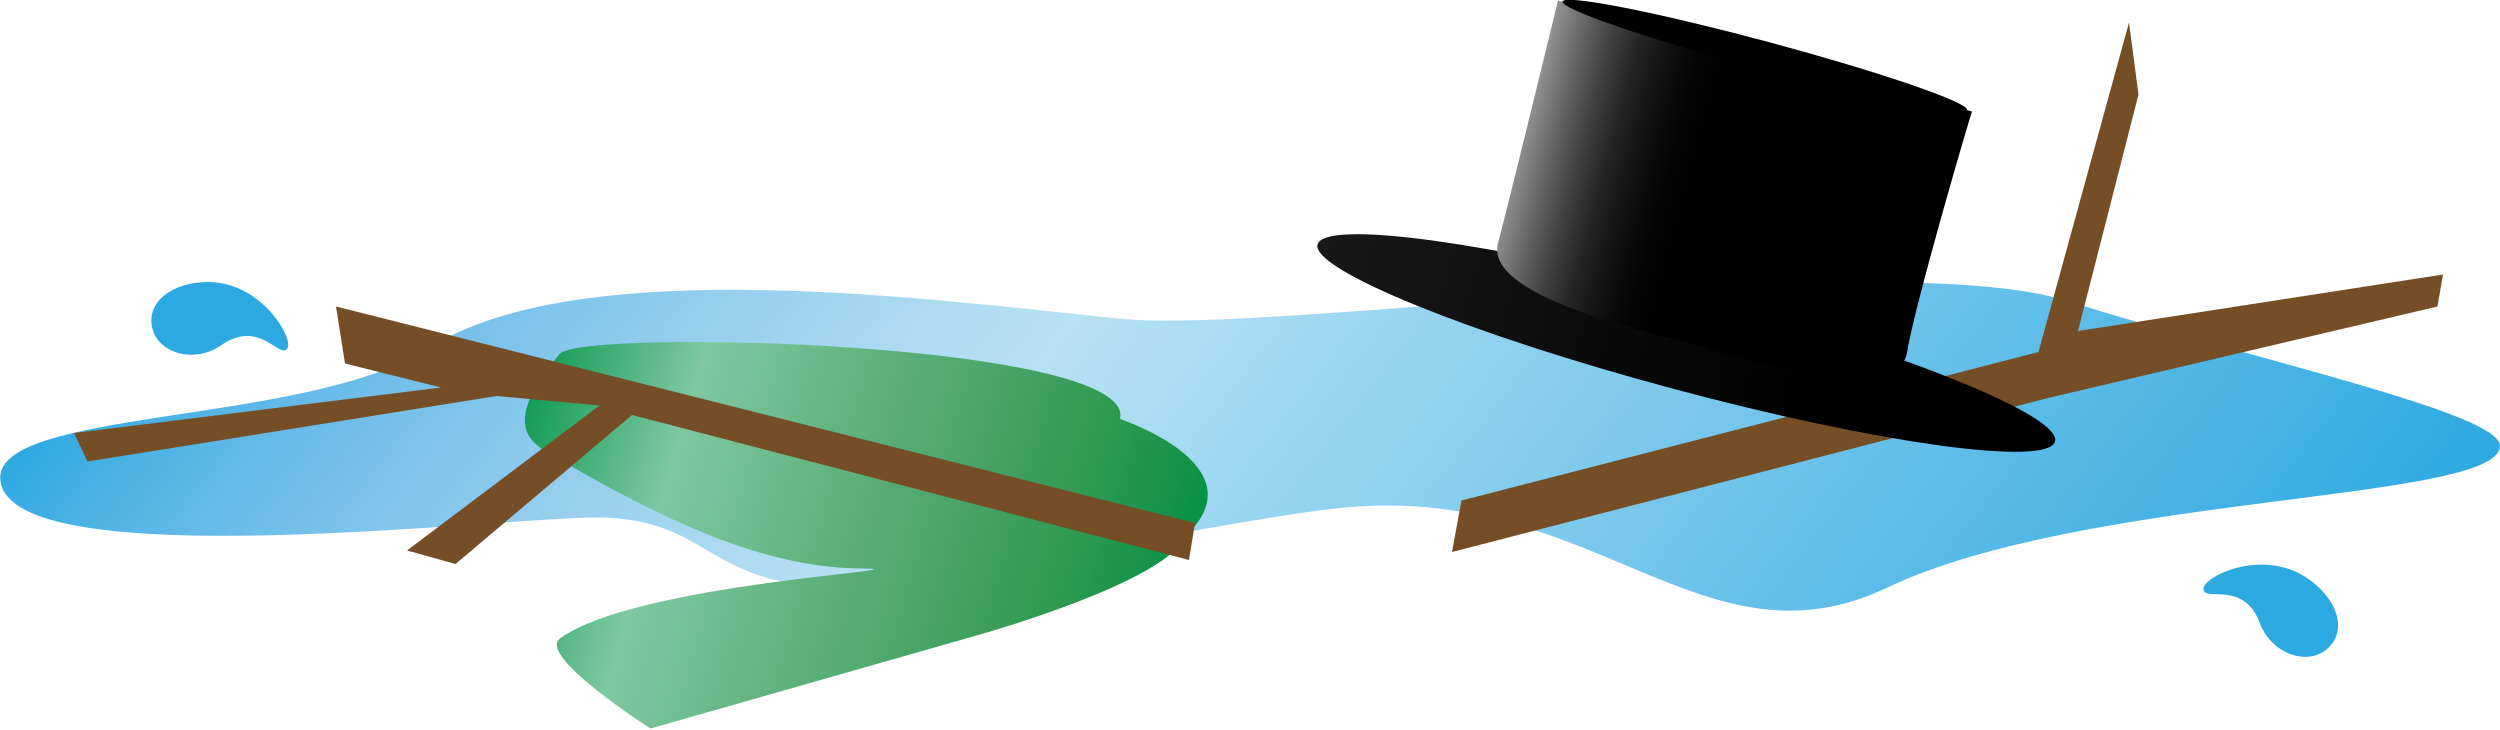
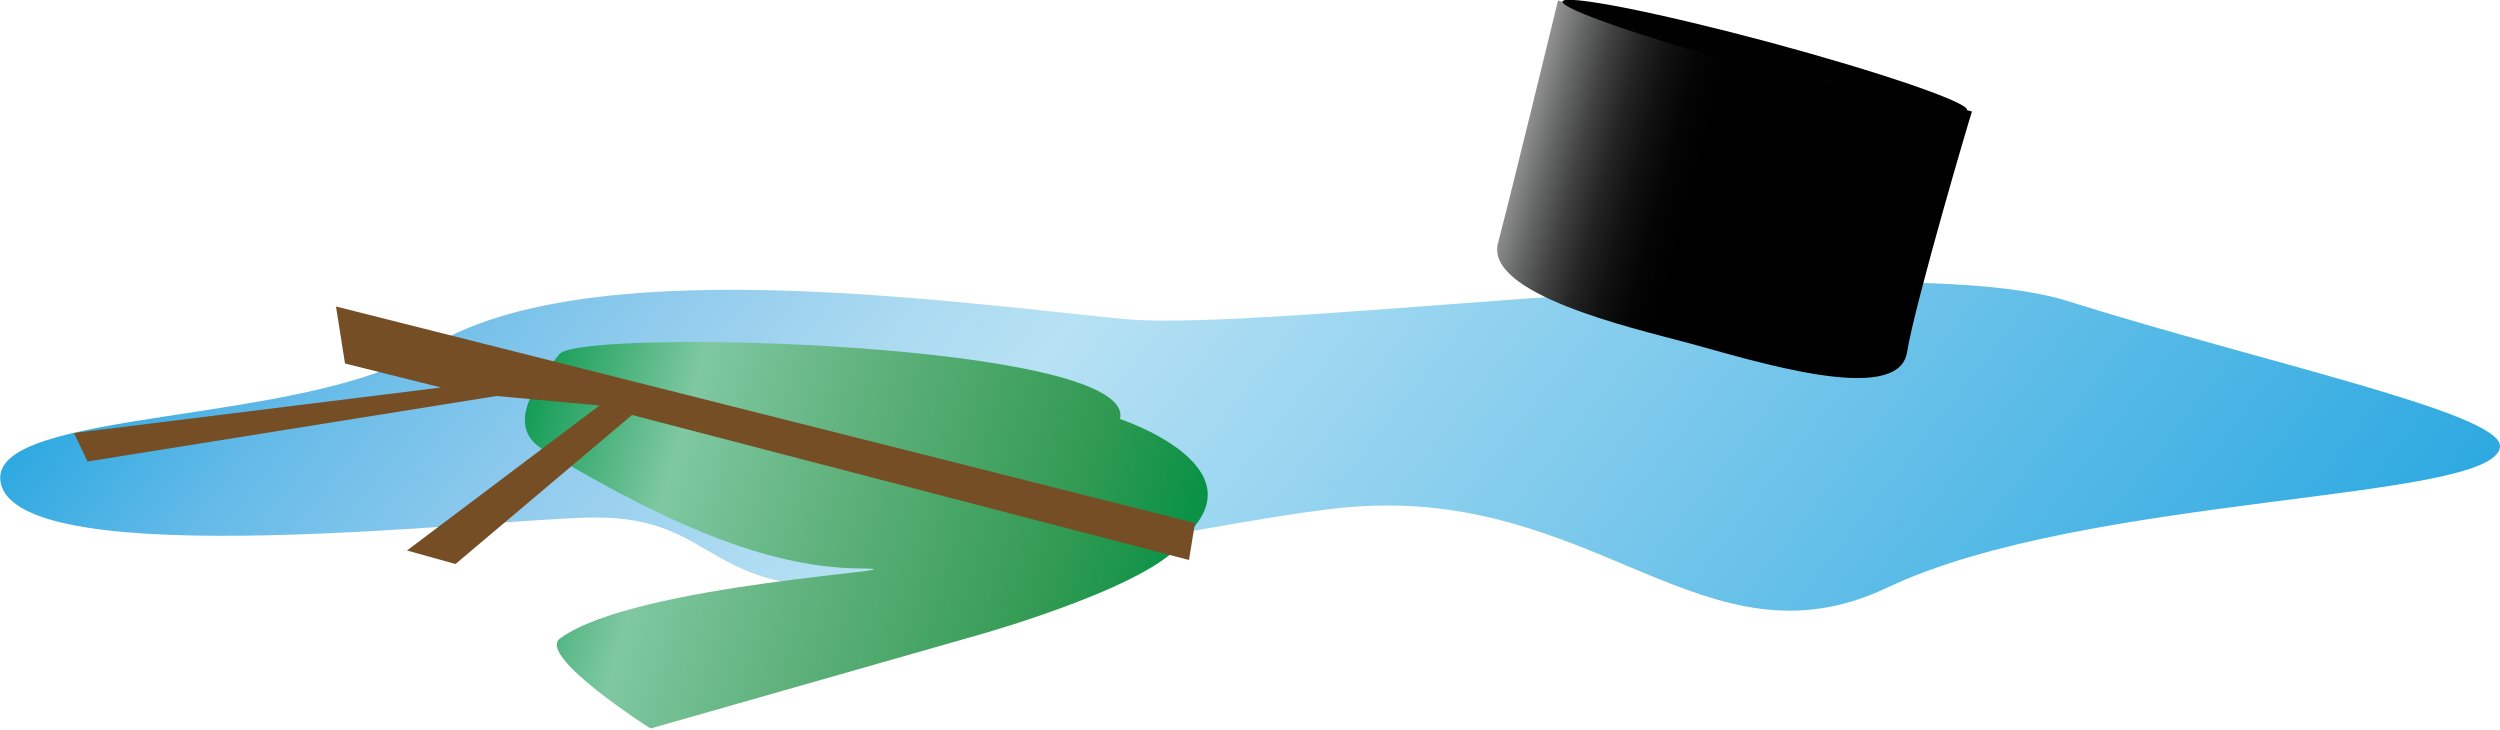
<svg xmlns="http://www.w3.org/2000/svg" xmlns:ns1="https://ian.umces.edu/media-library/" x="0px" y="0px" width="500" height="146" viewBox="0 0 500 146" xml:space="preserve">
  <title>Snowman: melted</title>
  <desc>
    <ns1:title>Snowman: melted</ns1:title>
    <ns1:descr>View of melted snowman</ns1:descr>
    <ns1:scene>
      <ns1:contains>melted, snow, snowman, winter, season, climate change, global warming, climate crisis, spring, temperature, water, fun, recreation, play</ns1:contains>
      <ns1:when>2013-02-08</ns1:when>
    </ns1:scene>
  </desc>
  <g id="ian_symbols_5f6b5e4f2ccc9f94097bd0f8354b8cea">
    <linearGradient id="ian_symbols_a49f3f0ccbbe245485914c23f6dfe75e" gradientUnits="userSpaceOnUse" x1="634.054" y1="1569.49" x2="2187.636" y2="355.699" gradientTransform="matrix(0.199 0 0 -0.199 -30.829 284.01)">
      <stop offset="0" style="stop-color:#2DA9E1" />
      <stop offset="9.680000e-02" style="stop-color:#64BAE8" />
      <stop offset="0.223" style="stop-color:#92CCED" />
      <stop offset="0.324" style="stop-color:#ADDBF1" />
      <stop offset="0.385" style="stop-color:#B7E1F4" />
      <stop offset="1" style="stop-color:#2DA9E1" />
    </linearGradient>
    <path fill="url(#ian_symbols_a49f3f0ccbbe245485914c23f6dfe75e)" d="M500,89.3c0.4-6.7-47.8-16.9-86.5-29.1c-35.6-11.2-158.8,6.5-188.7,3.6   c-36.7-3.6-108.4-13.8-139.4,6C61.3,85.2-2.2,81.6,0.1,96.3c2.9,19.1,99.6,7.2,119,7.2c22.8,0,21.7,13.4,48.1,14   c14.8,0.3,82.5-14.5,102.9-16.1c49.2-4,70.8,33.5,107.4,16.1C417.1,98.7,499.3,100.4,500,89.3z" />
-     <path fill="#2DA9E1" d="M57.4,69.8C59,68,52.5,56.5,41.7,56.4c-7.4,0-12.6,4.1-11.2,9.4c1.3,4.9,8.4,7,13.8,3.2   C51.9,63.8,55.8,71.7,57.4,69.8z" />
-     <path fill="#2DA9E1" d="M440.7,117.9c-0.4-2.5,11.7-8.4,20.7-2.3c6.2,4.2,8.2,10.6,4,14.2c-3.9,3.4-11,1.1-13.4-5.1   C448.8,116,441.1,120.4,440.7,117.9L440.7,117.9L440.7,117.9z" />
-     <polygon fill="#754E25" points="292.3,100.1 407.7,70.4 425.8,4.5 427.7,18.9 415.6,66.2 488.6,54.9 487.5,61.3 409.6,79.6    290.4,110.4  " />
    <linearGradient id="ian_symbols_b7e5e339888a413469efe0156d6fa728" gradientUnits="userSpaceOnUse" x1="475.57" y1="1098.394" x2="1159.02" y2="1062.576" gradientTransform="matrix(0.193 4.540000e-02 4.540000e-02 -0.193 -39.18 281.562)">
      <stop offset="0" style="stop-color:#139C55" />
      <stop offset="0.23" style="stop-color:#7FC8A2" />
      <stop offset="0.457" style="stop-color:#62B37F" />
      <stop offset="0.818" style="stop-color:#319A52" />
      <stop offset="0.987" style="stop-color:#0A9247" />
    </linearGradient>
    <path fill="url(#ian_symbols_b7e5e339888a413469efe0156d6fa728)" d="M224,83.8c3.6-15.4-107.8-18.2-112.1-13c-7.4,9-9.6,15.4-3,19.3c27,16.2,46.1,23.5,63.5,23.6   c15,0.2-45.4,2.9-60.4,14c-4.7,3.5,18.1,18,18.1,18l65.9-18.8c0,0,37.4-10.5,41.1-19.7C252.2,93.1,224,83.8,224,83.8z" />
    <linearGradient id="ian_symbols_e52fd6298402967429e606e12e9a6c96" gradientUnits="userSpaceOnUse" x1="1208.164" y1="1494.898" x2="1976.81" y2="1494.898" gradientTransform="matrix(0.192 5.130000e-02 5.130000e-02 -0.192 -45.051 273.821)">
      <stop offset="0" style="stop-color:#191919" />
      <stop offset="0.678" style="stop-color:#000000" />
    </linearGradient>
-     <path fill="url(#ian_symbols_e52fd6298402967429e606e12e9a6c96)" d="M411,88.3c-1.4,5.1-35.5,0.4-76.2-10.5s-72.6-23.9-71.3-28.9c1.4-5.1,35.5-0.4,76.2,10.5   S412.4,83.2,411,88.3z" />
    <linearGradient id="ian_symbols_d3939f67b2be8c242d2be2c12060e468" gradientUnits="userSpaceOnUse" x1="1378.663" y1="1644.875" x2="1810.254" y2="1644.875" gradientTransform="matrix(0.192 5.130000e-02 5.130000e-02 -0.192 -45.051 273.821)">
      <stop offset="0" style="stop-color:#939393" />
      <stop offset="3.800000e-03" style="stop-color:#909090" />
      <stop offset="7.170000e-02" style="stop-color:#656666" />
      <stop offset="0.14" style="stop-color:#414141" />
      <stop offset="0.209" style="stop-color:#242424" />
      <stop offset="0.278" style="stop-color:#111111" />
      <stop offset="0.346" style="stop-color:#040504" />
      <stop offset="0.414" style="stop-color:#000000" />
    </linearGradient>
    <path fill="url(#ian_symbols_d3939f67b2be8c242d2be2c12060e468)" d="M381.4,70.5c-1.8,10.9-31.1,1.5-44.1-2c-10.9-2.9-40.4-9.7-37.7-19.9c2.8-10.6,12-48.5,12-48.5   l82.8,22.2C394.3,22.3,383,60.6,381.4,70.5z" />
    <path fill="#010101" d="M393.4,22c-0.4,1.5-18.8-2.1-41.2-8.1c-22.3-6-40.1-12.1-39.7-13.6c0.4-1.5,18.8,2.1,41.2,8.1   C376,14.4,393.8,20.5,393.4,22z" />
    <polygon fill="#754E25" points="239,104.6 67.2,61.3 69,72.7 88.2,77.5 14.8,86.6 17.5,92.3 99.3,79.2 119.9,81.1 81.4,110.1    91.1,112.8 126.4,83 237.8,112  " />
  </g>
</svg>